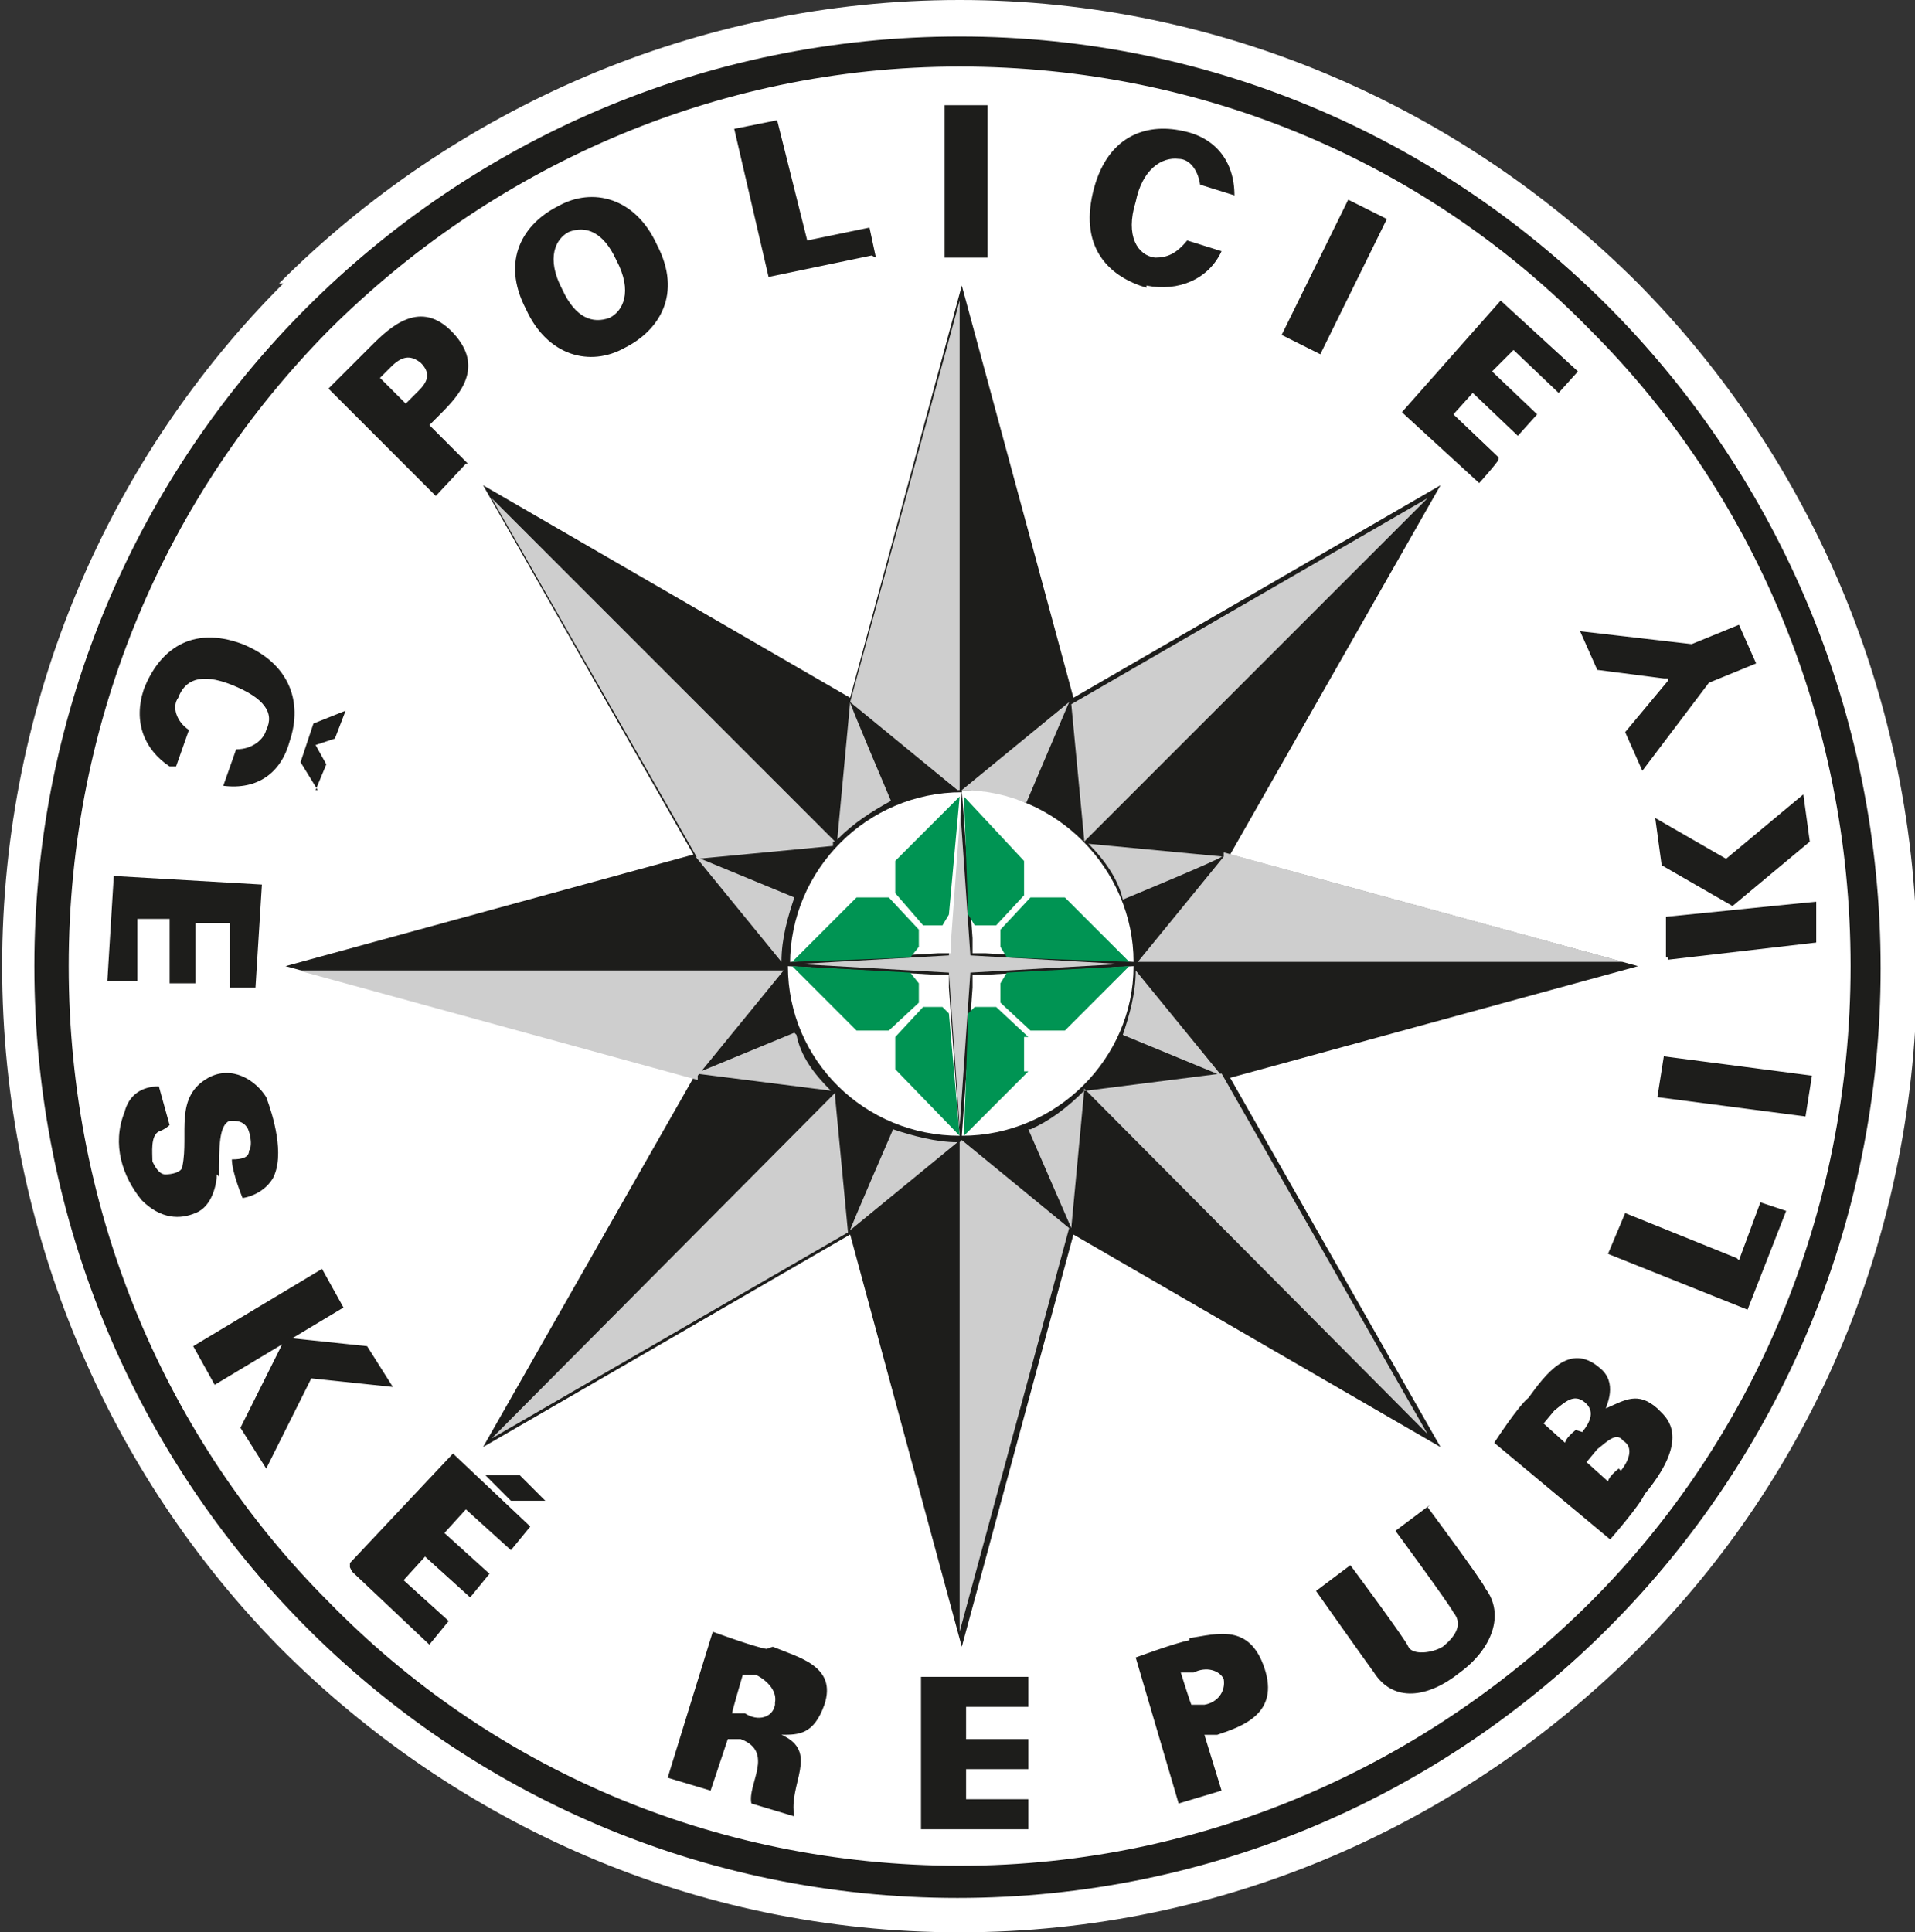
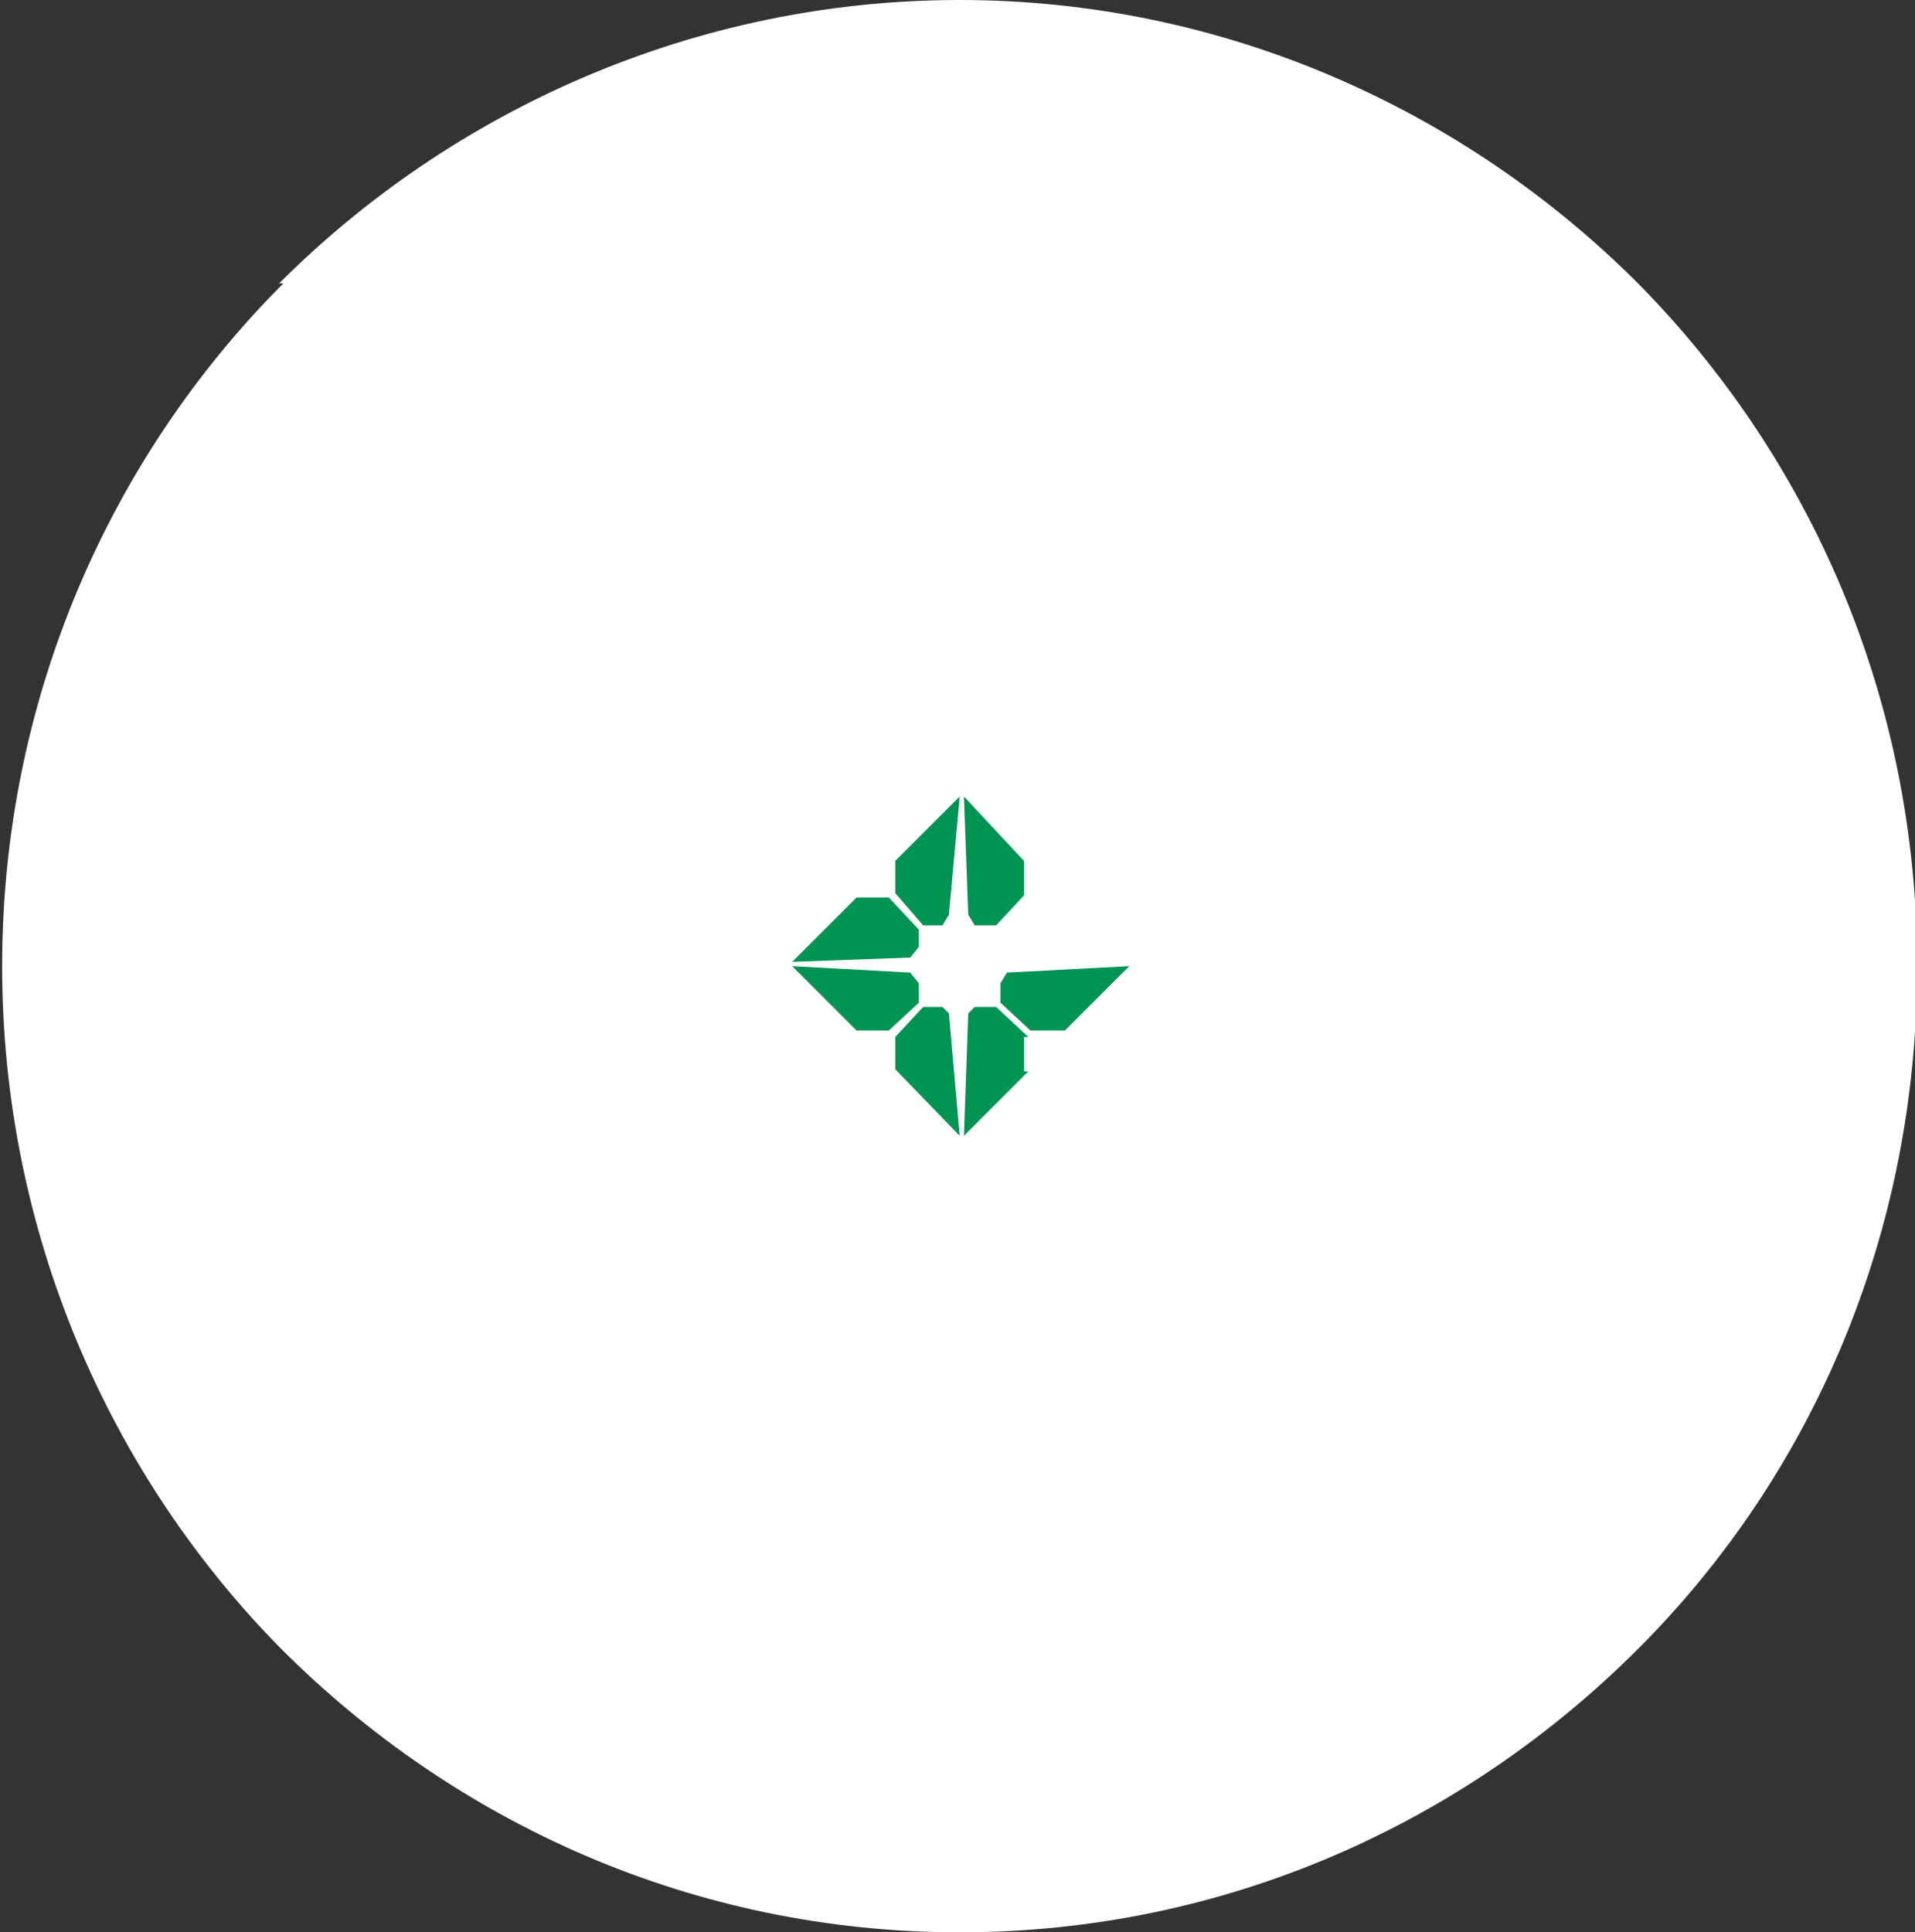
<svg xmlns="http://www.w3.org/2000/svg" id="Vrstva_1" version="1.1" viewBox="0 0 89.2 90">
  <rect x="0" y="0" width="89.2" height="90" fill="#333333" stroke="none" />
  <defs>
    <style>
      .st0 {
        fill: #fff;
      }

      .st1 {
        fill: #cecece;
      }

      .st2 {
        fill: none;
      }

      .st3 {
        fill: #009453;
      }

      .st4 {
        fill: #1d1d1b;
      }

      .st5 {
        clip-path: url(#clippath);
      }
    </style>
    <clipPath id="clippath">
      <rect class="st2" width="89.2" height="90" />
    </clipPath>
  </defs>
  <g class="st5">
    <g>
      <path class="st0" d="M13.2,13.2C5.1,21.3.1,32.6.1,45s5,23.7,13,31.8c8.1,8.1,19.2,13.2,31.6,13.2s23.5-5.1,31.6-13.2c8.1-8.1,13-19.3,13-31.8s-5-23.7-13-31.8C68.2,5.1,57,0,44.7,0S21.1,5.1,13,13.2" />
-       <path class="st4" d="M16.4,73.2l3.6,3.4.9-1.1-2.1-1.9,1-1.1,2.1,1.9.9-1.1-2.1-1.9,1-1.1,2.1,1.9.9-1.1-3.6-3.4-4.8,5.1v.2ZM6.4,42.8h1.5v3c-.1,0,1.2,0,1.2,0v-2.8h1.6v3c-.1,0,1.2,0,1.2,0l.3-4.8-6.9-.4-.3,4.9h1.4v-2.8c.1,0,0,0,0,0ZM36.1,79.4c-.1.6-.8.8-1.4.4h-.6c0-.1.5-1.8.5-1.8h.6c.6.3,1,.8.9,1.3M35.7,76.8c-.6-.1-2.5-.8-2.5-.8l-2.1,6.8,2,.6.8-2.4h.6c1.6.6.3,2.1.5,3l2,.6c-.3-1.5,1.2-3-.6-3.8.8,0,1.5,0,2-1.4.6-1.8-1.2-2.2-2.4-2.7M17.1,62.7l-3.8-.4-2.1,4.2,1.2,1.9,2.1-4.2,3.8.4-1.2-1.9ZM10.2,54.8c0-1.4,0-2.4.5-2.6.3,0,.6,0,.8.3.1.1.3.8.1,1.1,0,.3-.3.4-.8.4,0,.6.5,1.8.5,1.8,0,0,.9-.1,1.4-.9.6-1.1,0-3-.3-3.8-.5-.8-1.6-1.5-2.7-.9-1.6.9-.9,2.6-1.2,4.1,0,.3-.5.4-.8.4s-.5-.4-.6-.6c0-.4-.1-1.2.3-1.4.3-.1.5-.3.5-.3l-.5-1.8c-.8,0-1.4.4-1.6,1.2-.6,1.5-.1,3,.8,4.1.9.9,1.8.9,2.5.6.8-.3,1-1.4,1-1.8M15,59.1l-6,3.6,1,1.8,6-3.6-1-1.8ZM22.6,68.7l1.2,1.2h1.6l-1.2-1.2h-1.6ZM77.2,51.1l6.9.9.3-1.9-6.9-.9-.3,1.9ZM74.1,74.6c-7.5,7.5-17.9,12.3-29.4,12.3s-21.9-4.6-29.4-12.3c-7.5-7.5-12.1-18-12.1-29.6S7.8,23,15.3,15.4c7.5-7.5,17.9-12.3,29.4-12.3s21.9,4.6,29.4,12.3c7.5,7.5,12.1,18,12.1,29.6s-4.6,22.1-12.1,29.6M44.7,1.7C21,1.7,1.6,21,1.6,45s19.2,43.4,43,43.4,43-19.4,43-43.3S68.5,1.7,44.7,1.7M80.9,58.6l-5.2-2.1-.8,1.9,6.5,2.6,1.8-4.6-1.2-.4-1,2.7ZM66.6,70.1l-1.6,1.2s2.5,3.4,2.7,3.8c.5.6,0,1.2-.5,1.6-.5.3-1.4.4-1.6,0-.1-.3-2.7-3.8-2.7-3.8l-1.6,1.2s2.4,3.4,2.7,3.8c.9,1.4,2.5,1.2,4,0,1.5-1.1,2.1-2.7,1.2-3.9-.1-.3-2.7-3.8-2.7-3.8M75.4,68.4c-.5.4-.5.6-.5.6l-1-.9.5-.6c.5-.4.9-.8,1.2-.4.5.3.3.9-.1,1.4M73.4,66.6c-.5.4-.5.6-.5.6l-1-.9.5-.6c.5-.4.9-.8,1.4-.4s.3.9-.1,1.4M77.2,65.6c-.9-.8-1.5-.4-2.4,0,0-.1.6-1.2-.3-1.9-1.4-1.2-2.5.3-3.3,1.4-.5.4-1.6,2.1-1.6,2.1l5.4,4.5s1.4-1.6,1.6-2.1c2-2.4,1.2-3.4.8-3.8M56.1,79.4h-.6c0,.1-.5-1.5-.5-1.5h.6c.6-.3,1.2-.1,1.4.3.1.6-.3,1.1-.9,1.2M55.4,76.4c-.6.1-2.5.8-2.5.8l2,6.8,2-.6-.8-2.6h.6c1.2-.4,2.9-1,2.2-3.1s-2.2-1.6-3.5-1.4M45,83.9v-1.5h2.9v-1.4h-2.9v-1.5h2.9v-1.4h-5v7.1h5v-1.4s-2.9,0-2.9,0ZM77.7,31.7l-2,2.4.8,1.8,3.1-4.1,2.2-.9-.8-1.8-2.2.9-5.2-.6.8,1.8,3.1.4h.2ZM64.6,10.2l-1.8-.9-3.1,6.3,1.8.9,3.1-6.3ZM53.4,13.3c1.5.3,2.9-.3,3.5-1.6l-1.6-.5c-.5.6-.9.8-1.5.8-.8-.1-1.4-1-.9-2.6.3-1.5,1.2-2.1,2-2,.5,0,.9.5,1,1.2l1.6.5c0-1.6-.9-2.7-2.4-3-1.8-.4-3.6.3-4.2,2.9s.8,3.9,2.5,4.4M77.7,44.7l6.9-.8v-1.9c-.1,0-4,.4-4,.4l-3,.3v1.9h.1ZM46,4.9h-2v7.1h2v-7.1ZM69.8,21.3l-2.1-2,.9-1,2.1,2,.9-1-2.1-2,1-1,2.1,2,.9-1-3.6-3.3-4.6,5.2,3.6,3.3s.9-1,.9-1.1ZM77.1,38.1l.3,2.2,3.3,1.9,3.6-3-.3-2.2-3.6,3-3.3-1.9ZM8.2,35.7l.6-1.7c-.6-.4-.8-1.1-.5-1.5.3-.8,1-1.2,2.5-.6s2,1.3,1.6,2.1c-.1.4-.6.9-1.4.9l-.6,1.7c1.6.2,2.7-.6,3.1-2.1.6-1.8,0-3.6-2.2-4.5-2.4-.9-3.9.3-4.6,2.1-.5,1.5,0,2.8,1.2,3.6M26.5,10.8c.8-.3,1.6,0,2.2,1.3.8,1.5.3,2.4-.3,2.7-.8.3-1.6,0-2.2-1.3-.8-1.5-.3-2.4.3-2.7M29.1,16.2c1.6-.8,2.7-2.5,1.5-4.8-1-2.2-3-2.7-4.6-1.8-1.6.8-2.7,2.5-1.5,4.8,1,2.2,3,2.7,4.6,1.8M19.4,18.3l-.5.5-1.2-1.2.5-.5c.5-.5.9-.6,1.4-.2.5.5.3.9-.1,1.3M21.8,21.6l-1.8-1.8.5-.5c.9-.9,2.1-2.2.6-3.8s-2.9-.3-3.8.6c-.5.5-2,2-2,2l5,5,1.4-1.5h.1ZM14.7,36.8l.5-1.2-.5-.9.9-.3.5-1.3-1.5.6-.6,1.8.8,1.3ZM40.8,12l-.3-1.4-2.9.6-1.4-5.6-2,.4,1.6,6.9s4.8-1,4.8-1ZM57.3,50.2l19-5.2-19-5.2,9.8-17.2-17.1,9.9-5.2-19.2-5.2,19.2-17.1-9.9,9.8,17.2-19,5.2,19,5.2-9.8,17.2,17.1-9.9,5.2,19.2,5.2-19.2,17.1,9.9-9.8-17.2Z" />
-       <path class="st1" d="M44.7,37.3l-.5,7.2-7,.4,7,.4.5,7.2.5-7.2,7-.4-7-.4s-.5-7.2-.5-7.2ZM38.9,50.9l-16,16.1,16.6-9.6-.6-6.3h0M32.5,50.1l4-4.9H13.9l18.6,5.1v-.2ZM37,48.1l-4.6,1.9,6.3.8c-.8-.8-1.4-1.6-1.6-2.6M47.9,52.6l2,4.6.6-6.4c-.8.8-1.6,1.4-2.5,1.8M36.4,44.8c0-1.1.3-2.1.6-3l-4.6-1.9,4,4.9ZM44.7,53.2v22.8l5.1-18.8-5-4.1h0M49.8,57.3h0ZM39.6,57.3l5-4.1c-1,0-2.1-.3-3-.6,0,0-2,4.6-2,4.7ZM50.5,50.7h0l16,16.1-9.6-16.8-6.3.8h-.1ZM52.9,45.2c0,1.1-.3,2.1-.6,3l4.6,1.9s-4-4.9-4-4.9ZM57,39.9l-4,4.9h22.6l-18.6-5.1v.2ZM57,39.9l-6.3-.6c.8.8,1.4,1.7,1.6,2.6,0,0,4.6-1.9,4.6-2ZM38.9,39.2h0l-16-16,9.6,16.8,6.3-.6v-.2ZM39.6,32.7l-.6,6.4c.8-.8,1.6-1.3,2.5-1.8,0,0-2-4.7-1.9-4.6ZM50.5,39.2l16-16-16.6,9.6.6,6.3h0M44.7,36.8V14l-5.1,18.7,5,4.1h0M49.8,32.7l-5,4.1c1,0,2.1.3,3,.6l2-4.7Z" />
      <path class="st0" d="M45.3,45.4v.6l-.5,6.9c4.4,0,8-3.6,8-7.9l-6.9.4h-.6ZM44.2,45.4h-.6l-6.9-.4c0,4.4,3.6,7.9,8,7.9l-.5-6.9v-.6ZM45.3,44.4h.6l6.9.4c0-4.3-3.6-8-8-8l.5,6.9v.6ZM36.8,44.8l6.9-.4h.6v-.6l.5-6.9c-4.4,0-8,3.6-8,8" />
    </g>
  </g>
-   <polygon class="st3" points="49.6 41.8 48 41.8 48 41.8 46.6 43.3 46.6 44.1 46.9 44.6 52.6 44.8 49.6 41.8 49.6 41.8" />
  <polygon class="st3" points="46.9 45.3 46.6 45.8 46.6 46.7 48 48 49.6 48 52.6 45 46.9 45.3" />
  <polygon class="st3" points="41.4 41.8 39.9 41.8 39.9 41.8 36.9 44.8 42.4 44.6 42.8 44.1 42.8 43.3 41.4 41.8 41.4 41.8" />
  <polygon class="st3" points="39.9 48 41.4 48 42.8 46.7 42.8 45.8 42.4 45.3 36.9 45 39.9 48" />
  <polygon class="st3" points="45.1 42.6 45.4 43.1 46.4 43.1 47.7 41.7 47.7 41.7 47.7 40.1 47.7 40.1 44.9 37.1 45.1 42.6" />
  <polygon class="st3" points="41.7 40.1 41.7 41.6 43 43.1 43.9 43.1 44.2 42.6 44.7 37.1 41.7 40.1" />
  <polygon class="st3" points="45.4 46.9 45.1 47.2 44.9 52.9 47.9 49.9 47.7 49.9 47.7 48.3 47.9 48.3 46.4 46.9 45.4 46.9" />
  <polygon class="st3" points="43 46.9 41.7 48.3 41.7 49.8 44.7 52.9 44.2 47.2 43.9 46.9 43 46.9" />
</svg>